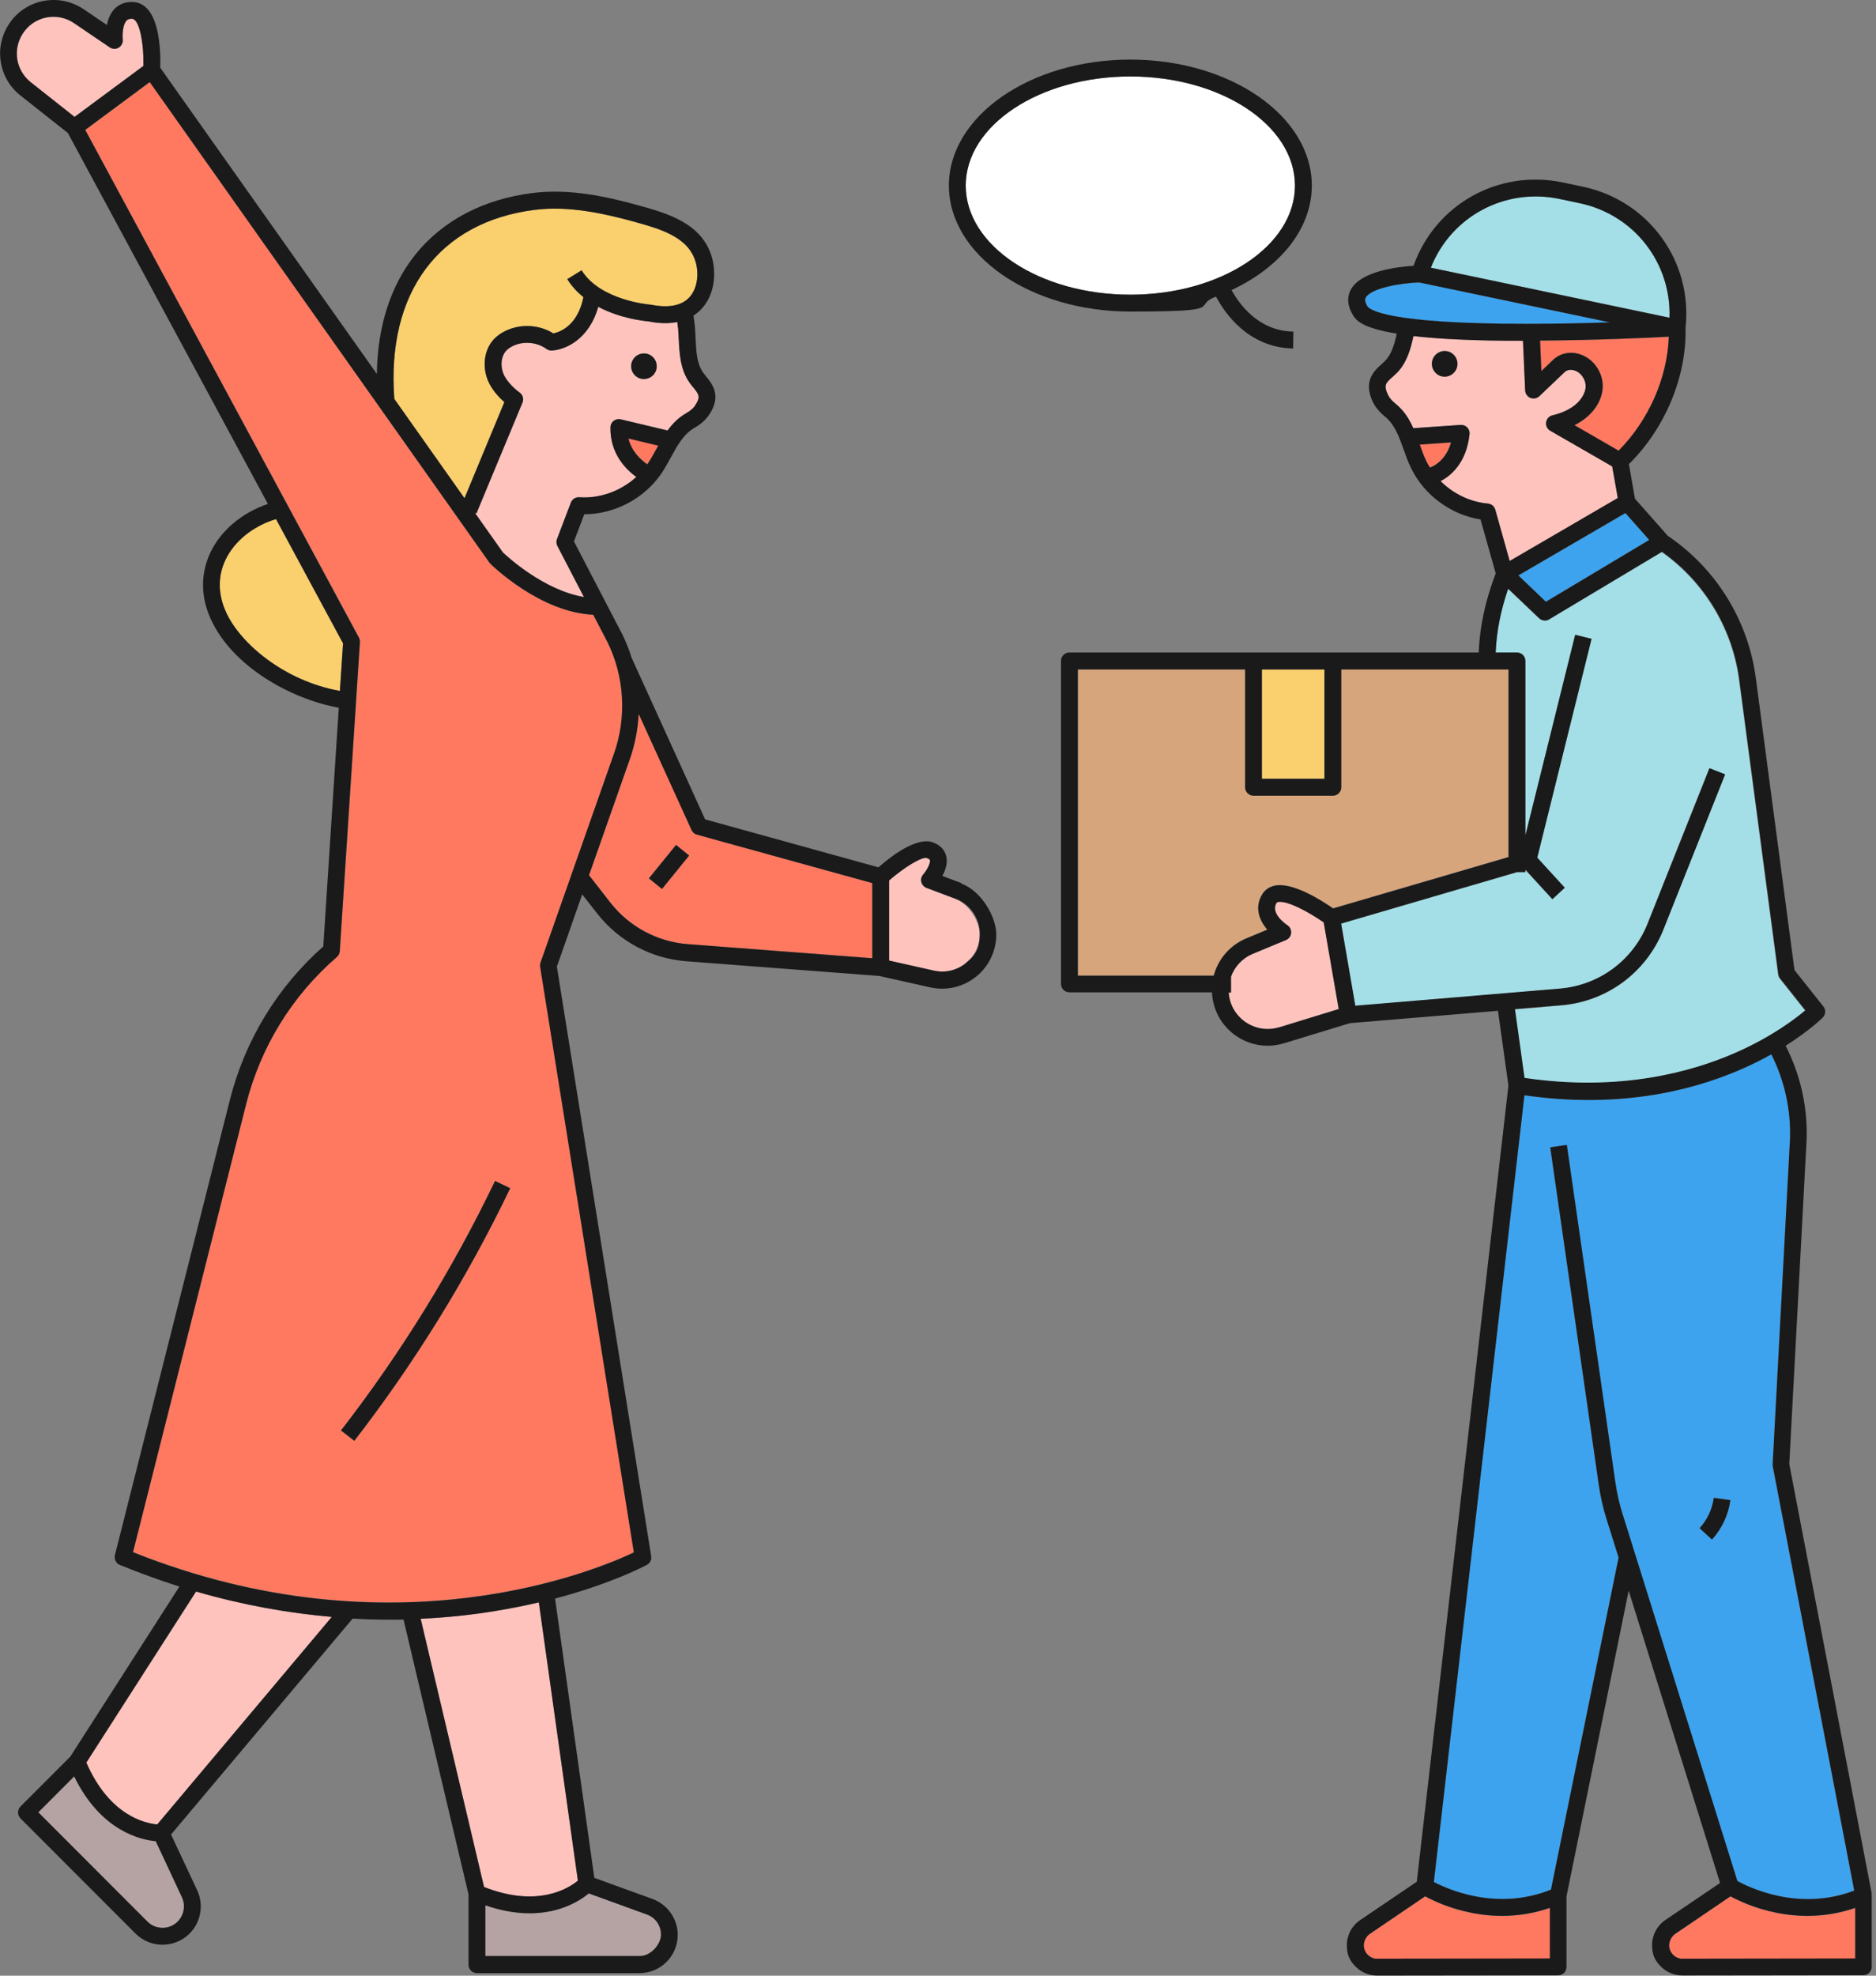
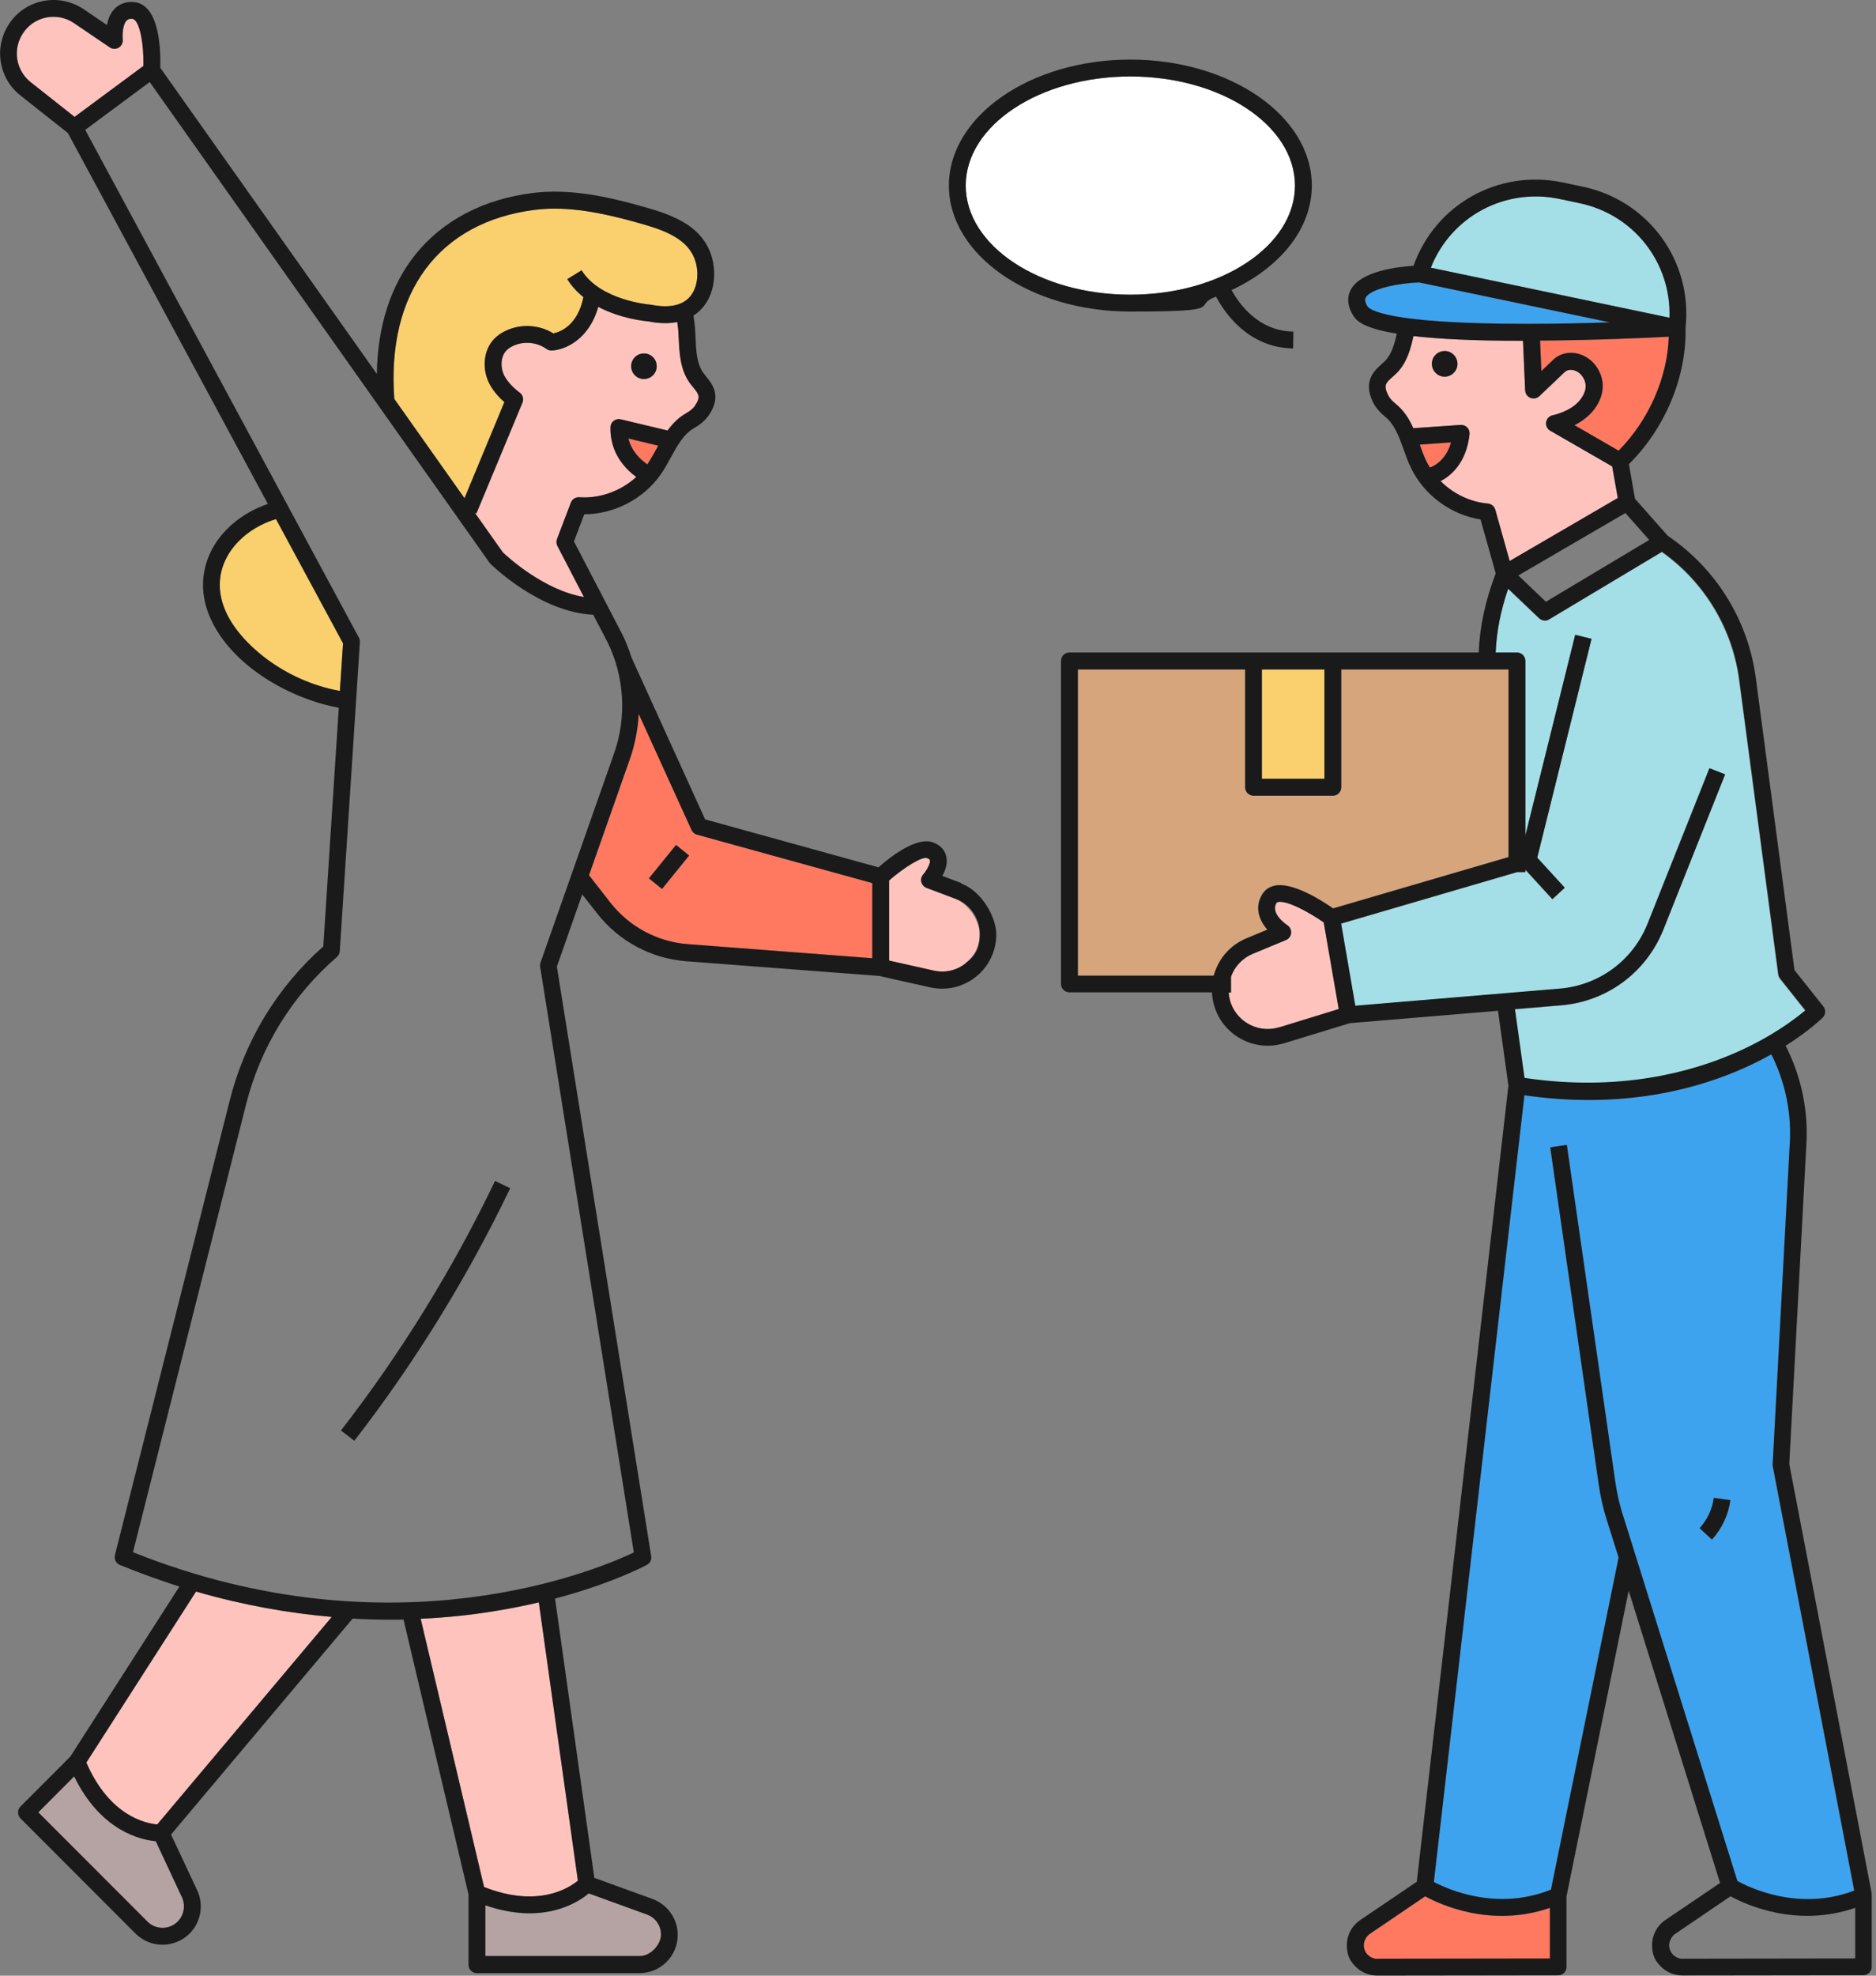
<svg xmlns="http://www.w3.org/2000/svg" width="342" height="360" viewBox="0 0 342 360" fill="none">
  <rect x="0" y="0" width="342" height="360" fill="#808080" stroke="none" />
  <g clip-path="url(#clip0_4003_7108)">
-     <path d="M276.824 104.851L281.818 109.65L300.646 98.393L296.315 93.505L276.824 104.851Z" fill="#3DA3EE" />
    <path d="M281.619 113.1C281.244 113.1 280.846 112.945 280.558 112.68L274.923 107.306C273.553 111.375 272.802 115.135 272.647 118.938H276.537C277.376 118.938 278.061 119.624 278.061 120.464V152.289L287.144 115.71L290.127 116.439L280.227 156.314L285.243 161.799L282.989 163.878L278.061 158.504V158.946H276.537L244.472 168.323L247.058 183.317L284.315 180.199C291.519 179.602 297.662 175.046 300.336 168.301L311.584 140.037L314.435 141.165L303.187 169.429C300.071 177.236 292.933 182.543 284.558 183.229L276.117 183.937L277.863 196.476C295.143 199.042 308.292 195.415 316.358 191.876C322.921 189.001 327.23 185.706 329.064 184.158L324.445 178.341C324.269 178.12 324.158 177.855 324.136 177.589L317.087 124.445C315.938 114.803 310.789 106.178 302.922 100.604L282.371 112.901C282.127 113.056 281.862 113.122 281.575 113.122L281.619 113.1Z" fill="#A4DFE7" />
    <path d="M248.98 54.228C248.914 54.361 248.671 54.803 249.29 55.82C249.621 56.351 252.56 59.005 278.128 59.005H278.305C283.674 59.005 288.978 58.872 293.486 58.739L258.703 51.463C255.256 51.596 249.908 52.525 248.98 54.228Z" fill="#3DA3EE" />
    <path d="M282.901 65.817C283.873 64.777 285.199 64.246 286.635 64.313C288.271 64.379 289.84 65.242 290.878 66.613C292.712 69.023 292.602 72.031 290.591 74.663C289.707 75.813 288.514 76.764 287.033 77.494L295.077 82.138C300.557 76.587 303.96 68.846 304.226 61.371C300.513 61.57 290.922 62.013 280.757 62.079L281 67.63L282.901 65.817Z" fill="#FF7961" />
    <path d="M293.928 84.991L282.636 78.489C282.083 78.179 281.796 77.56 281.884 76.941C281.973 76.322 282.437 75.813 283.033 75.68C284.647 75.304 286.834 74.486 288.138 72.783C288.956 71.721 289.663 70.107 288.403 68.47C287.917 67.829 287.188 67.431 286.459 67.387C285.906 67.365 285.442 67.541 285.089 67.962C285.066 67.984 285.044 68.006 285.022 68.028L280.647 72.186C280.205 72.606 279.564 72.717 279.012 72.495C278.459 72.274 278.083 71.743 278.061 71.146L277.664 62.101C268.537 62.101 262.173 61.747 257.687 61.239C257.179 63.561 256.516 66.06 254.704 67.918C254.416 68.205 254.151 68.448 253.864 68.692C252.648 69.753 252.207 70.173 253.024 71.898C253.289 72.451 253.731 73.004 254.372 73.513C255.963 74.796 256.936 76.366 257.665 78.024L266.283 77.427C266.747 77.405 267.167 77.56 267.498 77.892C267.808 78.223 267.963 78.666 267.918 79.108C267.344 84.482 264.361 86.782 262.637 87.667C264.935 89.967 268.007 91.471 271.255 91.758C271.896 91.825 272.426 92.267 272.603 92.864L275.233 102.241L294.944 90.763L293.928 85.013V84.991ZM265.62 66.9C265.289 68.139 264.007 68.868 262.747 68.537C261.51 68.205 260.781 66.922 261.112 65.662C261.444 64.423 262.725 63.693 263.985 64.025C265.222 64.357 265.952 65.64 265.62 66.9Z" fill="#FFC3BE" />
    <path d="M264.515 80.59L258.814 80.988C259.19 82.049 259.543 83.045 259.985 83.973C260.184 84.394 260.405 84.792 260.648 85.168C260.957 85.079 263.477 84.172 264.493 80.59H264.515Z" fill="#FF7961" />
-     <path d="M315.474 345.558L305.375 352.414C304.69 352.879 304.292 353.631 304.292 354.471C304.292 355.311 304.557 355.754 305.021 356.218C305.485 356.683 306.126 356.948 306.767 356.948L338.235 356.904V347.681C327.583 351.353 318.346 347.129 315.496 345.58L315.474 345.558Z" fill="#FF7961" />
    <path d="M287.917 37L284.249 36.226C274.283 34.147 264.515 39.477 260.825 48.765L304.336 57.877C304.69 47.903 297.884 39.078 287.917 37Z" fill="#A4DFE7" />
    <path d="M259.808 345.558L249.71 352.414C249.024 352.879 248.627 353.631 248.627 354.471C248.627 355.311 248.892 355.754 249.356 356.218C249.82 356.683 250.439 356.948 251.102 356.948L282.57 356.904V347.681C271.918 351.353 262.681 347.129 259.831 345.58L259.808 345.558Z" fill="#FF7961" />
    <path d="M118.004 84.593C118.579 83.73 119.109 82.823 119.639 81.828C119.75 81.607 119.883 81.386 119.993 81.165L114.557 79.86C115.154 82.271 116.877 83.797 118.004 84.571V84.593Z" fill="#FF7961" />
    <path d="M118.225 58.562C117.474 58.496 113.12 58.054 109.077 55.909C107.397 61.924 102.933 63.782 100.591 63.87C100.237 63.87 99.906 63.782 99.641 63.583C97.895 62.322 95.42 62.123 93.497 63.052C93.033 63.273 92.635 63.561 92.348 63.848C91.287 64.932 91.155 66.966 92.017 68.581C92.923 70.262 94.691 71.478 94.713 71.5C95.309 71.898 95.552 72.694 95.265 73.358L86.868 93.55L86.581 93.439L91.685 100.649C92.525 101.445 99.177 107.549 106.469 108.787L101.629 99.477C101.431 99.079 101.408 98.636 101.563 98.216L104.082 91.603C104.325 90.962 104.944 90.564 105.629 90.608C109.408 90.874 113.231 89.458 116.015 86.915C114.049 85.477 111.198 82.58 111.308 77.847C111.308 77.383 111.529 76.941 111.905 76.675C112.281 76.388 112.745 76.299 113.187 76.41L121.717 78.445C122.601 77.228 123.683 76.1 125.164 75.26C125.871 74.862 126.424 74.397 126.755 73.889C127.838 72.318 127.44 71.854 126.424 70.593C126.181 70.306 125.96 70.018 125.716 69.687C124.037 67.298 123.904 64.357 123.772 61.769C123.75 61.15 123.706 60.531 123.661 59.911C123.617 59.491 123.573 59.093 123.507 58.673C122.092 58.961 120.369 58.983 118.247 58.562H118.225ZM117.629 69.045C116.347 69.178 115.198 68.271 115.065 66.989C114.933 65.706 115.839 64.556 117.12 64.423C118.402 64.29 119.551 65.197 119.684 66.48C119.816 67.763 118.91 68.913 117.629 69.045Z" fill="#FFC3BE" />
    <path d="M89.299 70.063C87.796 67.276 88.128 63.76 90.116 61.725C90.647 61.172 91.332 60.708 92.127 60.31C94.912 58.961 98.271 59.138 100.878 60.752C102.072 60.509 105.298 59.359 106.359 54.139C105.232 53.233 104.237 52.171 103.42 50.866L106.027 49.252C109.452 54.781 118.446 55.488 118.535 55.511C118.601 55.511 118.667 55.511 118.734 55.533C120.921 55.975 123.905 56.108 125.672 54.184C127.263 52.459 127.396 49.716 126.822 47.748C125.496 43.126 120.236 41.688 115.618 40.405C110.115 38.88 103.685 37.442 97.497 38.238C79.995 40.45 70.449 53.321 71.885 72.694L84.68 90.785L91.951 73.269C91.155 72.584 90.05 71.456 89.299 70.063Z" fill="#FACF6E" />
    <path d="M28.683 332.444L60.505 294.626C52.859 293.962 44.55 292.547 35.755 290.004L15.756 321.165C19.999 330.94 26.628 332.267 28.706 332.444H28.683Z" fill="#FFC3BE" />
    <path d="M41.081 102.064C39.688 105.028 39.733 108.301 41.191 111.508C43.821 117.302 51.864 124.069 61.963 125.883L62.538 117.213L50.318 94.567C46.119 95.85 42.694 98.614 41.081 102.042V102.064Z" fill="#FACF6E" />
    <path d="M24.131 3.45C23.512 3.406 23.269 3.583 23.093 3.76C22.363 4.489 22.319 6.414 22.386 7.21C22.452 7.807 22.165 8.382 21.656 8.691C21.148 9.001 20.507 8.979 20.021 8.647L13.502 4.224C11.999 3.207 10.187 2.853 8.419 3.207C6.652 3.561 5.127 4.622 4.154 6.148C2.276 9.067 2.917 12.871 5.635 15.017L13.613 21.32L26.164 12.031C26.275 8.006 25.457 3.561 24.131 3.45Z" fill="#FFC3BE" />
    <path d="M107.397 159.477L111.331 164.519C114.756 168.876 119.883 171.618 125.407 172.038L159.041 174.604V160.914L127.087 152.09C126.645 151.979 126.291 151.67 126.092 151.249L116.457 130.085C116.325 132.871 115.795 135.658 114.844 138.312L107.397 159.477ZM123.242 153.948L125.628 155.872L120.678 161.976L118.292 160.052L123.242 153.948Z" fill="#FF7961" />
    <path d="M170.267 176.86C172.3 177.324 174.399 176.837 176.034 175.533C177.669 174.228 178.598 172.282 178.598 170.203C178.598 168.124 176.83 164.807 174.178 163.811L168.896 161.821C168.432 161.644 168.079 161.246 167.946 160.759C167.814 160.273 167.946 159.764 168.278 159.388C168.985 158.57 169.67 157.265 169.515 156.756C169.471 156.579 169.073 156.425 168.941 156.38C168.079 156.093 164.852 158.039 162.068 160.472V175.068L170.244 176.904L170.267 176.86Z" fill="#FFC3BE" />
    <path d="M206.065 53.697C222.639 53.697 236.075 44.795 236.075 33.815C236.075 22.834 222.639 13.933 206.065 13.933C189.492 13.933 176.056 22.834 176.056 33.815C176.056 44.795 189.492 53.697 206.065 53.697Z" fill="white" />
    <path d="M241.445 121.968H230.042V141.895H241.445V121.968Z" fill="#FACF6E" />
    <path d="M323.142 266.804L326.302 207.534C326.479 202.204 325.307 196.896 322.899 192.119C315.739 196.122 304.579 200.435 289.641 200.435C285.951 200.435 282.039 200.17 277.885 199.572L261.377 342.927C264.051 344.342 272.935 348.256 282.724 344.32L295.055 283.811L292.889 276.911C292.227 274.81 291.74 272.665 291.431 270.498L282.592 209.06L285.619 208.618L294.458 270.055C294.746 272.068 295.21 274.058 295.806 276.004L316.689 342.728C318.789 343.9 327.871 348.345 337.992 344.475L323.142 267.158C323.12 267.025 323.12 266.915 323.12 266.782L323.142 266.804ZM312.115 280.516L309.861 278.437C311.253 276.911 312.181 274.943 312.446 272.908L315.474 273.328C315.12 275.982 313.927 278.548 312.115 280.516Z" fill="#3DA3EE" />
    <path d="M244.516 121.968V143.443C244.516 144.283 243.831 144.969 242.992 144.969H228.517C227.678 144.969 226.993 144.283 226.993 143.443V121.968H196.497V177.766H221.269C221.313 177.589 221.358 177.435 221.402 177.258C222.308 174.405 224.429 172.105 227.191 170.955L231.014 169.362C229.6 167.704 228.584 165.337 230.131 162.86C230.639 162.042 231.434 161.511 232.429 161.334C235.699 160.693 241.003 164.099 243.014 165.492L274.99 156.137V121.946H244.494L244.516 121.968Z" fill="#D7A57C" />
    <path d="M233.003 164.364C232.804 164.408 232.76 164.475 232.738 164.519C231.523 166.465 234.572 168.5 234.705 168.588C235.169 168.898 235.456 169.451 235.39 170.004C235.346 170.579 234.97 171.065 234.462 171.286L228.385 173.808C226.528 174.582 225.114 176.085 224.429 177.965V180.862H224.009C224.076 182.013 224.429 183.163 225.07 184.158C226.772 186.9 230.108 188.139 233.202 187.188L244.074 183.848L241.334 168.057C238.705 166.222 234.683 164.01 233.003 164.342V164.364Z" fill="#FFC3BE" />
-     <path d="M111.949 137.295C114.27 130.682 113.828 123.273 110.734 116.992L108.149 112.038C98.514 111.596 89.807 103.126 89.409 102.75C89.343 102.683 89.277 102.617 89.233 102.551L27.313 14.972L15.557 23.686L65.455 116.152C65.587 116.395 65.654 116.683 65.632 116.97L61.963 173.277C61.941 173.697 61.742 174.073 61.433 174.338C53.257 181.415 47.533 190.704 44.881 201.187L24.264 282.794C71.819 301.814 109.187 285.89 115.574 282.838L98.492 176.13C98.447 175.887 98.492 175.621 98.558 175.378L111.972 137.25L111.949 137.295ZM64.593 262.536L62.162 260.656C73.079 246.546 82.537 231.242 90.249 215.186L93.011 216.513C85.189 232.79 75.642 248.271 64.593 262.536Z" fill="#FF7961" />
    <path d="M105.364 342.683L98.249 291.994C95.796 292.569 93.166 293.1 90.315 293.564C86.338 294.206 81.763 294.736 76.703 294.98L88.26 343.856C98.072 347.726 103.729 344.055 105.364 342.706V342.683Z" fill="#FFC3BE" />
    <path d="M13.524 323.686L6.983 330.232L26.871 350.136C28.396 351.662 30.871 351.662 32.396 350.136C33.545 348.986 33.854 347.195 33.169 345.713L28.396 335.496C25.678 335.252 18.386 333.638 13.524 323.686Z" fill="#B5A3A3" />
    <path d="M88.481 347.195V356.439H116.612C118.756 356.439 120.501 354.692 120.501 352.547C120.501 350.402 119.463 349.429 117.938 348.876L107.331 345.028C105.232 346.775 98.934 350.8 88.481 347.195Z" fill="#B5A3A3" />
    <path d="M117.143 64.423C115.861 64.556 114.933 65.706 115.087 66.989C115.22 68.271 116.369 69.2 117.651 69.045C118.932 68.913 119.861 67.763 119.706 66.48C119.573 65.197 118.424 64.268 117.143 64.423Z" fill="#1A1A1A" />
    <path d="M175.261 160.914L171.791 159.609C172.366 158.57 172.83 157.199 172.476 155.916C172.255 155.098 171.637 154.014 169.913 153.439C168.897 153.107 165.98 152.93 160.146 158.039L128.545 149.303L115.132 119.823C114.69 118.385 114.115 116.948 113.452 115.599L104.635 98.658L106.513 93.704C111.95 93.704 117.297 90.94 120.435 86.472C121.164 85.455 121.739 84.349 122.314 83.31C123.507 81.143 124.612 79.086 126.645 77.936C127.772 77.294 128.634 76.52 129.252 75.614C131.617 72.141 129.827 69.952 128.766 68.647C128.567 68.404 128.368 68.161 128.192 67.917C127.02 66.237 126.91 63.981 126.799 61.592C126.777 60.929 126.733 60.265 126.689 59.624C126.623 58.916 126.534 58.209 126.424 57.501C127.043 57.103 127.529 56.683 127.926 56.24C130.468 53.476 130.512 49.473 129.783 46.885C127.971 40.627 121.584 38.857 116.391 37.42C110.646 35.827 103.862 34.324 97.122 35.164C88.128 36.292 80.725 40.162 75.731 46.377C71.222 51.994 68.814 59.447 68.703 68.138L29.214 12.341C29.302 9.488 29.214 0.752 24.374 0.376C22.629 0.243 21.524 0.973 20.905 1.592C20.109 2.411 19.69 3.516 19.491 4.556L15.226 1.659C13.016 0.199 10.386 -0.332 7.801 0.199C5.215 0.73 2.983 2.256 1.569 4.489C-1.149 8.736 -0.221 14.287 3.735 17.405L12.375 24.239L48.837 91.825C44.086 93.439 40.197 96.712 38.318 100.759C36.55 104.563 36.573 108.721 38.407 112.768C42.34 121.46 53.08 127.409 61.764 128.957L58.936 172.458C50.539 179.889 44.66 189.554 41.898 200.457L20.949 283.369C20.772 284.099 21.148 284.873 21.855 285.16C25.546 286.664 29.17 287.969 32.705 289.097L12.817 320.081L3.735 329.171C3.138 329.768 3.138 330.741 3.735 331.338L24.706 352.326C26.054 353.675 27.844 354.36 29.634 354.36C31.424 354.36 33.192 353.675 34.562 352.326C36.617 350.269 37.191 347.084 35.954 344.453L31.181 334.279L64.284 294.935C66.626 295.068 68.924 295.134 71.112 295.134C73.3 295.134 72.747 295.134 73.565 295.112L85.41 345.182V358.009C85.41 358.85 86.095 359.535 86.934 359.535H116.59C120.435 359.535 123.551 356.417 123.551 352.569C123.551 349.65 121.695 347.018 118.955 346.023L108.348 342.175L101.188 291.286C111.574 288.544 117.607 285.315 117.938 285.138C118.513 284.829 118.822 284.187 118.712 283.546L101.519 176.13L106.138 162.971L108.878 166.465C112.833 171.507 118.734 174.67 125.12 175.157L160.278 177.833L169.559 179.911C170.289 180.066 171.018 180.155 171.747 180.155C173.979 180.155 176.145 179.403 177.913 177.987C180.277 176.108 181.625 173.277 181.625 170.247C181.625 167.217 179.062 162.418 175.217 160.98L175.261 160.914ZM119.64 81.85C119.109 82.823 118.601 83.752 118.004 84.615C116.877 83.841 115.154 82.315 114.557 79.904L119.993 81.209C119.883 81.43 119.75 81.651 119.64 81.872V81.85ZM126.733 73.889C126.38 74.397 125.849 74.862 125.142 75.26C123.662 76.1 122.601 77.206 121.695 78.445L113.165 76.41C112.723 76.299 112.237 76.41 111.883 76.675C111.508 76.963 111.287 77.383 111.287 77.847C111.176 82.58 114.027 85.477 115.993 86.915C113.209 89.458 109.364 90.874 105.607 90.608C104.922 90.564 104.304 90.962 104.06 91.603L101.541 98.216C101.387 98.614 101.409 99.078 101.608 99.477L106.447 108.787C99.155 107.571 92.503 101.467 91.663 100.649L86.559 93.439L86.846 93.549L95.243 73.358C95.531 72.694 95.287 71.92 94.691 71.5C94.691 71.5 92.923 70.262 91.995 68.581C91.111 66.966 91.266 64.932 92.326 63.848C92.614 63.561 93.011 63.273 93.475 63.052C95.42 62.101 97.873 62.322 99.619 63.583C99.906 63.782 100.237 63.892 100.569 63.87C102.933 63.782 107.375 61.924 109.055 55.908C113.099 58.054 117.452 58.496 118.203 58.562C120.325 58.983 122.048 58.961 123.463 58.673C123.529 59.093 123.573 59.491 123.617 59.911C123.662 60.531 123.706 61.15 123.728 61.769C123.86 64.357 123.993 67.298 125.672 69.687C125.893 70.018 126.137 70.306 126.38 70.593C127.396 71.854 127.772 72.318 126.711 73.889H126.733ZM97.497 38.238C103.707 37.464 110.115 38.901 115.618 40.405C120.258 41.688 125.496 43.126 126.822 47.748C127.396 49.716 127.241 52.459 125.672 54.184C123.905 56.085 120.921 55.975 118.734 55.532C118.667 55.532 118.601 55.532 118.535 55.51C118.446 55.51 109.452 54.781 106.027 49.252L103.42 50.866C104.215 52.149 105.232 53.233 106.359 54.139C105.32 59.359 102.072 60.509 100.878 60.752C98.271 59.137 94.89 58.961 92.127 60.309C91.332 60.685 90.669 61.172 90.117 61.725C88.128 63.76 87.774 67.276 89.299 70.063C90.05 71.456 91.155 72.584 91.951 73.269L84.68 90.785L71.885 72.694C70.427 53.321 79.973 40.45 97.497 38.238ZM5.613 14.994C2.895 12.849 2.254 9.045 4.132 6.126C5.105 4.6 6.63 3.561 8.397 3.185C10.165 2.831 11.977 3.185 13.48 4.202L19.999 8.625C20.485 8.957 21.126 8.979 21.634 8.669C22.142 8.36 22.43 7.785 22.363 7.188C22.275 6.369 22.363 4.467 23.071 3.737C23.225 3.583 23.491 3.384 24.109 3.428C25.435 3.538 26.231 7.962 26.142 12.009L13.591 21.297L5.613 14.994ZM41.191 111.507C39.733 108.301 39.688 105.028 41.081 102.064C42.694 98.636 46.119 95.85 50.318 94.589L62.538 117.235L61.963 125.905C51.864 124.091 43.821 117.302 41.191 111.53V111.507ZM33.169 345.713C33.855 347.195 33.545 348.964 32.396 350.136C30.871 351.662 28.396 351.662 26.872 350.136L6.983 330.232L13.524 323.686C18.364 333.638 25.656 335.252 28.396 335.496L33.169 345.713ZM28.683 332.444C26.606 332.267 19.977 330.94 15.734 321.165L35.733 290.004C44.528 292.547 52.837 293.962 60.483 294.626L28.661 332.444H28.683ZM117.938 348.854C119.485 349.406 120.501 350.888 120.501 352.525C120.501 354.161 118.756 356.417 116.612 356.417H88.481V347.173C98.934 350.778 105.232 346.753 107.331 345.005L117.938 348.854ZM105.342 342.683C103.707 344.032 98.05 347.704 88.238 343.833L76.681 294.958C81.741 294.736 86.316 294.206 90.293 293.542C93.122 293.078 95.774 292.547 98.227 291.972L105.342 342.661V342.683ZM98.536 175.422C98.448 175.665 98.425 175.931 98.47 176.174L115.552 282.882C109.165 285.934 71.797 301.836 24.242 282.838L44.859 201.231C47.511 190.748 53.235 181.46 61.411 174.383C61.72 174.117 61.919 173.741 61.941 173.321L65.61 117.014C65.61 116.727 65.565 116.439 65.433 116.196L15.535 23.664L27.291 14.95L89.233 102.528C89.277 102.595 89.343 102.661 89.409 102.728C89.785 103.103 98.492 111.574 108.149 112.016L110.734 116.97C113.828 123.251 114.292 130.66 111.95 137.272L98.536 175.4V175.422ZM159.019 174.604L125.385 172.038C119.861 171.618 114.734 168.876 111.309 164.519L107.375 159.477L114.822 138.312C115.75 135.658 116.281 132.871 116.435 130.085L126.07 151.249C126.269 151.67 126.623 151.979 127.065 152.09L159.019 160.914V174.604ZM176.034 175.533C174.399 176.837 172.3 177.324 170.267 176.859L162.09 175.024V160.427C164.875 157.995 168.101 156.049 168.963 156.336C169.095 156.38 169.493 156.535 169.537 156.712C169.67 157.221 169.007 158.526 168.3 159.344C167.968 159.72 167.858 160.228 167.968 160.715C168.101 161.202 168.455 161.6 168.919 161.777L174.2 163.767C176.852 164.762 178.62 167.328 178.62 170.158C178.62 172.989 177.692 174.183 176.056 175.488L176.034 175.533Z" fill="#1A1A1A" />
    <path d="M123.248 153.957L118.301 160.05L120.685 161.988L125.632 155.896L123.248 153.957Z" fill="#1A1A1A" />
    <path d="M62.162 260.656L64.593 262.536C75.642 248.271 85.21 232.768 93.011 216.513L90.249 215.186C82.537 231.264 73.079 246.568 62.162 260.656Z" fill="#1A1A1A" />
    <path d="M263.985 64.047C262.747 63.715 261.466 64.445 261.112 65.684C260.781 66.922 261.51 68.205 262.747 68.559C263.985 68.891 265.267 68.161 265.62 66.922C265.952 65.684 265.222 64.401 263.985 64.047Z" fill="#1A1A1A" />
    <path d="M341.24 345.138L326.191 266.782L329.351 207.667C329.55 201.718 328.224 195.835 325.528 190.549C329.727 187.895 332.025 185.684 332.29 185.418C332.843 184.865 332.887 183.981 332.401 183.384L327.141 176.771L320.158 124.069C318.877 113.321 312.999 103.701 304.049 97.641L298.06 90.874L296.955 84.571C303.563 78.046 307.496 68.625 307.275 59.757C308.601 47.593 300.557 36.535 288.536 34.014L284.868 33.24C273.133 30.785 261.642 37.287 257.687 48.433C254.77 48.61 248.074 49.407 246.262 52.768C245.732 53.741 245.378 55.334 246.66 57.434C247.168 58.253 248.074 59.735 254.637 60.796C254.217 62.742 253.687 64.534 252.494 65.772C252.273 65.993 252.052 66.192 251.831 66.391C250.571 67.519 248.472 69.377 250.24 73.181C250.704 74.154 251.455 75.061 252.45 75.879C254.262 77.339 255.035 79.55 255.875 81.872C256.273 83 256.692 84.172 257.245 85.3C259.631 90.232 264.537 93.815 269.907 94.655L272.669 104.475C270.747 109.561 269.752 114.206 269.576 118.894H194.95C194.11 118.894 193.425 119.58 193.425 120.42V179.292C193.425 180.133 194.11 180.818 194.95 180.818H220.938C221.026 182.543 221.534 184.246 222.462 185.75C224.363 188.78 227.655 190.549 231.103 190.549C232.097 190.549 233.092 190.394 234.064 190.107L246.085 186.436L273.089 184.18L274.99 197.825L258.283 342.882L247.964 349.871C246.439 350.91 245.533 352.613 245.533 354.449C245.533 356.285 246.107 357.324 247.146 358.363C248.185 359.403 249.577 359.978 251.057 359.978L284.05 359.934C284.448 359.934 284.846 359.779 285.133 359.491C285.42 359.204 285.575 358.806 285.575 358.408V345.558L296.911 289.849L313.573 343.104L303.607 349.849C302.082 350.888 301.176 352.591 301.176 354.427C301.176 356.262 301.751 357.302 302.789 358.341C303.828 359.381 305.22 359.956 306.701 359.956L339.693 359.912C340.091 359.912 340.489 359.757 340.776 359.469C341.063 359.182 341.218 358.784 341.218 358.386V345.381C341.218 345.293 341.174 345.182 341.174 345.094L341.24 345.138ZM300.646 98.393L281.818 109.65L276.802 104.851L296.314 93.483L300.646 98.371V98.393ZM295.077 82.116L287.033 77.471C288.492 76.742 289.707 75.769 290.591 74.641C292.602 72.031 292.712 69.023 290.878 66.591C289.862 65.241 288.271 64.379 286.635 64.29C285.199 64.224 283.873 64.755 282.901 65.794L281 67.608L280.757 62.057C290.945 61.99 300.535 61.548 304.226 61.349C303.983 68.824 300.579 76.565 295.077 82.116ZM284.271 36.248L287.939 37.022C297.906 39.101 304.712 47.925 304.358 57.899L260.847 48.787C264.515 39.499 274.283 34.169 284.271 36.248ZM249.29 55.82C248.671 54.803 248.892 54.361 248.98 54.228C249.908 52.525 255.256 51.574 258.703 51.463L293.486 58.739C288.978 58.894 283.674 59.005 278.304 59.005H278.128C252.56 59.005 249.621 56.351 249.29 55.82ZM260.67 85.19C260.427 84.792 260.206 84.394 260.007 83.996C259.565 83.067 259.19 82.072 258.836 81.01L264.537 80.612C263.521 84.195 260.979 85.101 260.692 85.19H260.67ZM272.581 92.864C272.404 92.245 271.874 91.802 271.233 91.758C268.007 91.471 264.913 89.967 262.615 87.667C264.338 86.782 267.322 84.482 267.896 79.108C267.94 78.666 267.786 78.201 267.476 77.892C267.167 77.56 266.725 77.405 266.261 77.427L257.643 78.024C256.913 76.366 255.941 74.795 254.35 73.513C253.709 73.004 253.245 72.451 253.002 71.898C252.184 70.173 252.648 69.775 253.842 68.692C254.107 68.448 254.394 68.183 254.681 67.917C256.494 66.038 257.179 63.538 257.665 61.238C262.151 61.747 268.515 62.101 277.641 62.101L278.039 71.146C278.061 71.743 278.437 72.274 278.989 72.495C279.542 72.716 280.183 72.606 280.625 72.186L285 68.028C285.022 68.006 285.044 67.984 285.066 67.962C285.442 67.564 285.906 67.365 286.437 67.387C287.166 67.431 287.895 67.829 288.381 68.47C289.641 70.129 288.934 71.743 288.116 72.783C286.812 74.486 284.625 75.304 283.011 75.68C282.393 75.835 281.951 76.321 281.862 76.941C281.774 77.56 282.061 78.179 282.614 78.489L293.906 84.991L294.922 90.741L275.211 102.219L272.581 92.842V92.864ZM230.042 121.99H241.445V141.917H230.042V121.99ZM221.402 177.28C221.357 177.457 221.313 177.611 221.269 177.788H196.497V121.99H226.992V143.465C226.992 144.305 227.677 144.991 228.517 144.991H242.992C243.831 144.991 244.516 144.305 244.516 143.465V121.99H275.012V156.181L243.036 165.536C241.003 164.121 235.721 160.737 232.451 161.379C231.456 161.578 230.661 162.108 230.152 162.904C228.606 165.381 229.622 167.748 231.036 169.407L227.213 170.999C224.451 172.149 222.33 174.449 221.424 177.302L221.402 177.28ZM233.18 187.188C230.108 188.139 226.771 186.878 225.048 184.158C224.407 183.14 224.075 182.012 223.987 180.862H224.407V177.965C225.092 176.085 226.506 174.582 228.363 173.808L234.44 171.286C234.97 171.065 235.323 170.579 235.368 170.004C235.412 169.429 235.147 168.898 234.683 168.588C234.55 168.5 231.5 166.465 232.716 164.519C232.738 164.475 232.782 164.408 232.981 164.364C234.638 164.032 238.682 166.244 241.312 168.08L244.052 183.87L233.18 187.21V187.188ZM247.08 183.273L244.494 168.279L276.559 158.902H278.083V158.459L283.011 163.833L285.265 161.754L280.249 156.27L290.149 116.395L287.166 115.665L278.083 152.245V120.42C278.083 119.58 277.398 118.894 276.559 118.894H272.669C272.824 115.112 273.553 111.331 274.945 107.261L280.581 112.635C280.868 112.923 281.243 113.056 281.641 113.056C282.039 113.056 282.194 112.989 282.437 112.834L302.988 100.538C310.855 106.111 316.026 114.736 317.153 124.379L324.202 177.523C324.247 177.788 324.357 178.054 324.512 178.275L329.13 184.091C327.296 185.639 322.987 188.935 316.424 191.81C308.38 195.348 295.232 198.975 277.929 196.41L276.183 183.87L284.625 183.163C293 182.455 300.137 177.169 303.253 169.362L314.501 141.098L311.651 139.97L300.403 168.234C297.729 174.958 291.585 179.513 284.381 180.133L247.124 183.251L247.08 183.273ZM251.102 356.926C250.439 356.926 249.82 356.66 249.356 356.196C248.892 355.732 248.627 355.112 248.627 354.449C248.627 353.785 249.024 352.857 249.709 352.392L259.808 345.536C262.659 347.084 271.896 351.309 282.547 347.637V356.86L251.102 356.904V356.926ZM295.828 276.004C295.232 274.058 294.768 272.068 294.48 270.055L285.641 208.618L282.614 209.06L291.453 270.498C291.762 272.665 292.248 274.832 292.911 276.911L295.077 283.811L282.746 344.32C272.957 348.257 264.051 344.32 261.399 342.927L277.907 199.572C282.039 200.17 285.973 200.435 289.663 200.435C304.601 200.435 315.761 196.122 322.921 192.119C325.329 196.896 326.501 202.204 326.324 207.534L323.164 266.804C323.164 266.937 323.164 267.048 323.186 267.18L338.036 344.497C327.915 348.367 318.833 343.9 316.733 342.75L295.85 276.027L295.828 276.004ZM306.767 356.926C306.126 356.926 305.485 356.66 305.021 356.196C304.557 355.732 304.292 355.112 304.292 354.449C304.292 353.785 304.69 352.857 305.375 352.392L315.474 345.536C318.324 347.084 327.561 351.309 338.213 347.637V356.86L306.767 356.904V356.926Z" fill="#1A1A1A" />
    <path d="M309.839 278.459L312.093 280.538C313.905 278.548 315.098 276.004 315.452 273.351L312.424 272.93C312.159 274.987 311.231 276.933 309.839 278.459Z" fill="#1A1A1A" />
    <path d="M239.147 33.815C239.147 21.165 224.319 10.859 206.066 10.859C187.813 10.859 172.985 21.165 172.985 33.815C172.985 46.465 187.813 56.771 206.066 56.771C224.319 56.771 217.026 55.776 221.689 54.051C223.214 56.948 227.523 63.362 235.743 63.494L235.788 60.42C229.357 60.332 225.866 55.312 224.518 52.857C233.335 48.721 239.147 41.733 239.147 33.815ZM206.066 53.697C189.514 53.697 176.056 44.784 176.056 33.815C176.056 22.846 189.514 13.933 206.066 13.933C222.617 13.933 236.075 22.846 236.075 33.815C236.075 44.784 222.617 53.697 206.066 53.697Z" fill="#1A1A1A" />
  </g>
  <defs>
    <clipPath id="clip0_4003_7108">
      <rect width="341.284" height="360" fill="white" />
    </clipPath>
  </defs>
</svg>